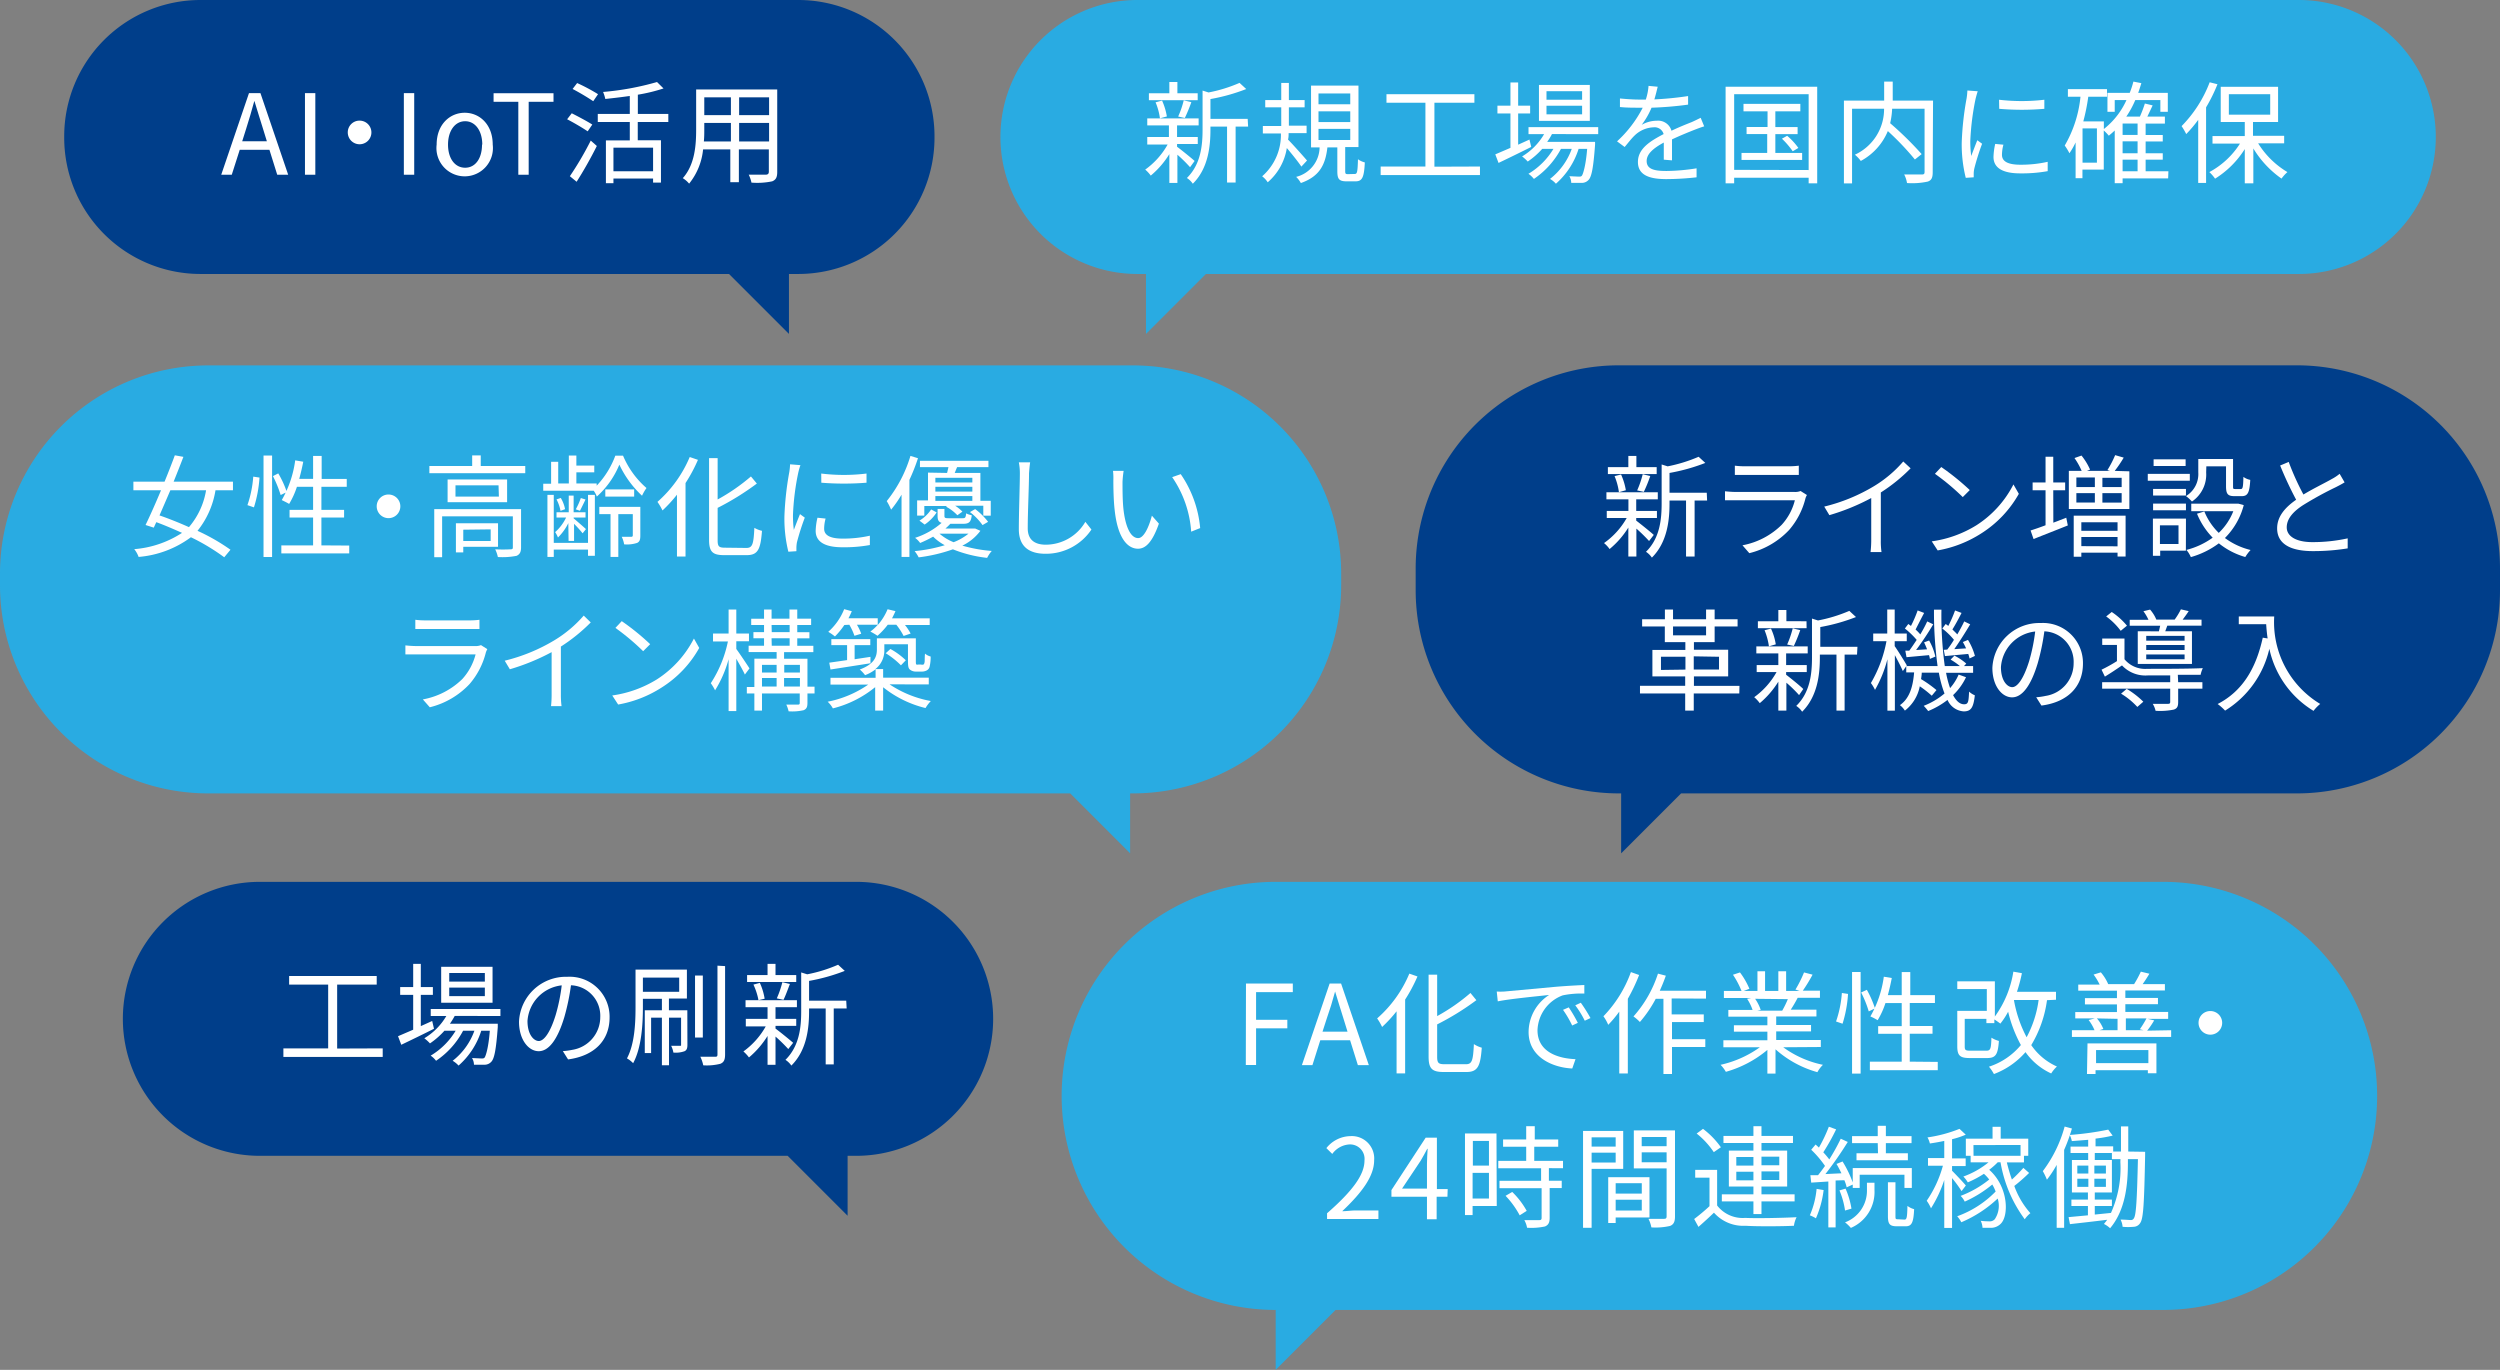
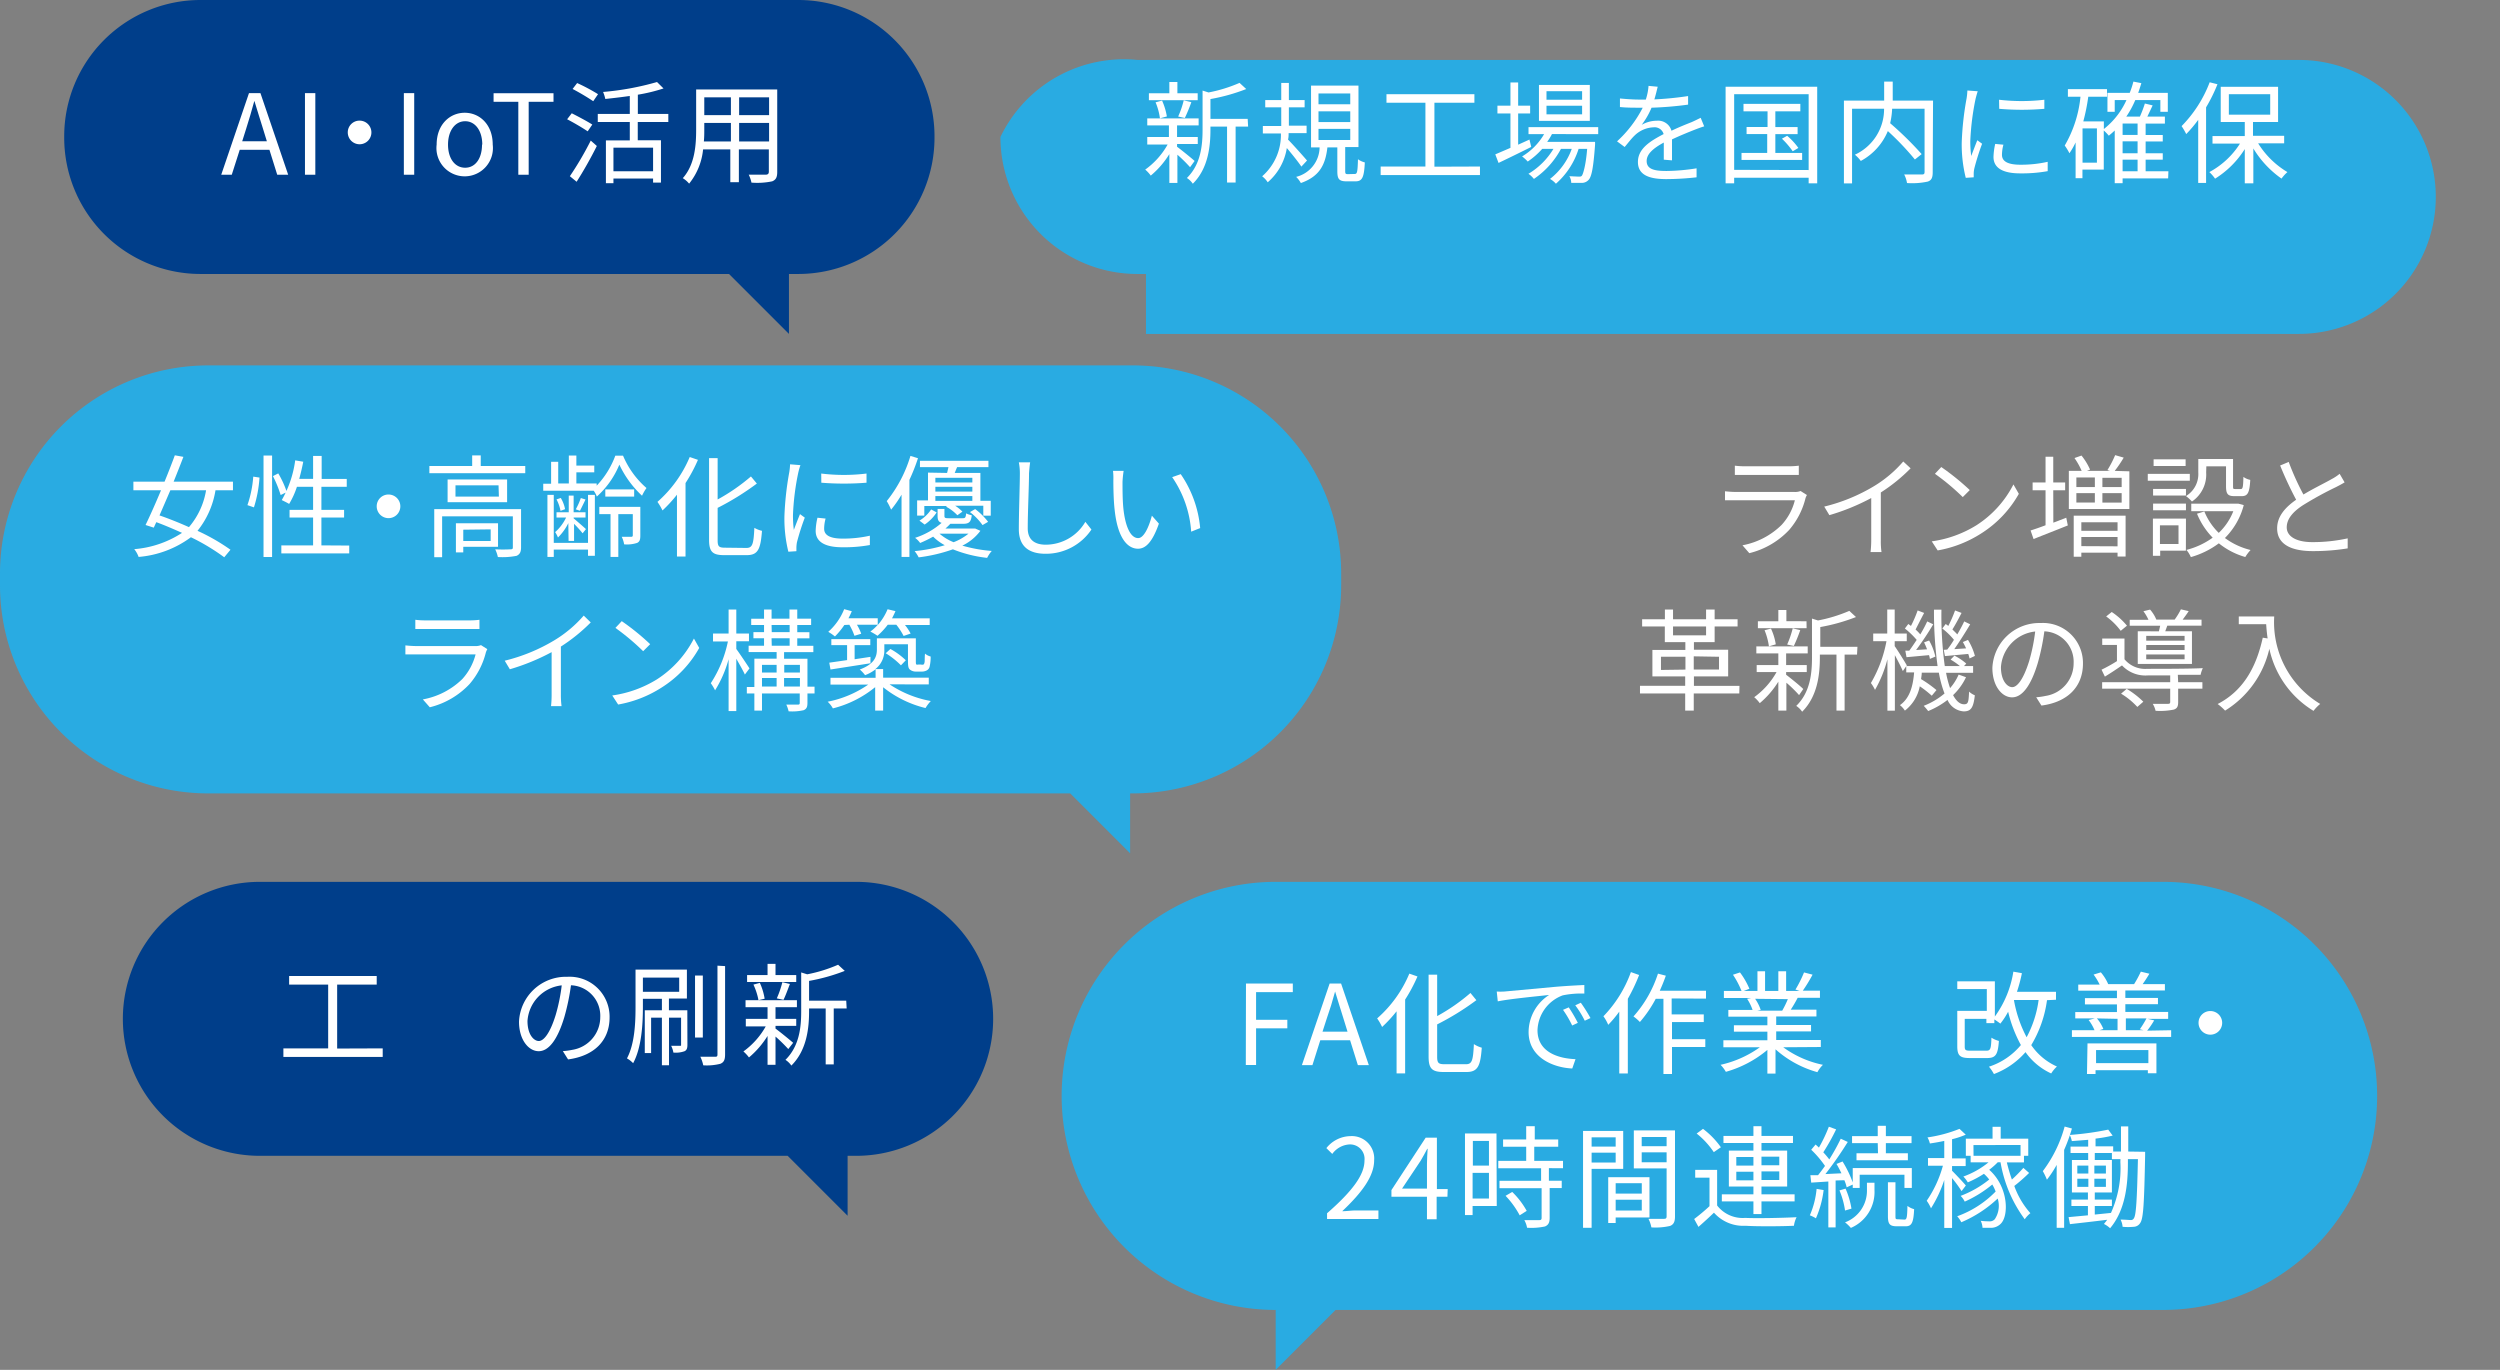
<svg xmlns="http://www.w3.org/2000/svg" viewBox="0 0 292 160">
  <rect x="0" y="0" width="292" height="160" fill="#808080" stroke="none" />
  <defs>
    <style>.cls-1{fill:#003e8a;}.cls-2{fill:#fff;}.cls-3{fill:#29abe2;}.cls-4{fill:none;}</style>
  </defs>
  <g id="レイヤー_2" data-name="レイヤー 2">
    <g id="レイヤー_1-2" data-name="レイヤー 1">
      <path class="cls-1" d="M7.5,15.92v.16A15.92,15.92,0,0,0,23.42,32H85.15l7,7V32h1.08a15.92,15.92,0,0,0,15.92-15.92v-.16A15.92,15.92,0,0,0,93.23,0H23.42A15.92,15.92,0,0,0,7.5,15.92Z" />
      <path class="cls-2" d="M31.47,17.5H28l-.93,2.91H25.84l3.24-9.53h1.34l3.24,9.53H32.38Zm-.3-1-.45-1.46c-.35-1.08-.65-2.12-1-3.23H29.7c-.3,1.12-.61,2.15-.95,3.23l-.46,1.46Z" />
      <path class="cls-2" d="M35.62,10.88h1.21v9.53H35.62Z" />
      <path class="cls-2" d="M42,14.09a1.38,1.38,0,1,1-1.38,1.38A1.37,1.37,0,0,1,42,14.09Z" />
      <path class="cls-2" d="M47.17,10.88h1.21v9.53H47.17Z" />
      <path class="cls-2" d="M51,16.89c0-2.36,1.55-3.72,3.28-3.72s3.27,1.36,3.27,3.72a3.3,3.3,0,1,1-6.55,0Zm5.33,0c0-1.63-.83-2.73-2-2.73s-2,1.1-2,2.73.81,2.7,2,2.7S56.3,18.51,56.3,16.89Z" />
      <path class="cls-2" d="M60.54,11.89H57.65v-1h7v1H61.75v8.52H60.54Z" />
      <path class="cls-2" d="M68.64,15.34c-.54-.37-1.6-1-2.4-1.41l.54-.7c.75.38,1.83.95,2.4,1.32Zm-2.08,5.24A37.65,37.65,0,0,0,69,16.42l.71.63a47.44,47.44,0,0,1-2.36,4.18Zm2.73-8.76a28,28,0,0,0-2.41-1.43l.53-.69A21.41,21.41,0,0,1,69.85,11Zm5.2,2.43v2.13H77.2v4.95h-.92v-.48H71.65v.55h-.88v-5h2.79V14.25H69.82v-.94h3.74v-2.1c-1,.14-1.93.25-2.86.35a4.6,4.6,0,0,0-.26-.82,32.53,32.53,0,0,0,6.3-1.16l.76.75a19.85,19.85,0,0,1-3,.73v2.25h3.56v.94Zm1.79,3H71.65V20h4.63Z" />
      <path class="cls-2" d="M90.78,20.1c0,.62-.17.91-.59,1.08a8.53,8.53,0,0,1-2.42.15,3.8,3.8,0,0,0-.32-.93c.91,0,1.79,0,2,0s.35-.09.35-.34V17.45h-3.5v3.83h-1V17.45H82.12a7.52,7.52,0,0,1-1.63,4,3,3,0,0,0-.74-.64c1.43-1.61,1.56-3.9,1.56-5.71V10.45h9.47Zm-5.41-3.58V14.36H82.26v.77c0,.43,0,.91-.05,1.39Zm-3.11-5.15v2.08h3.11V11.37Zm7.57,0h-3.5v2.08h3.5Zm0,5.15V14.36h-3.5v2.16Z" />
-       <path class="cls-3" d="M116.85,16h0a16,16,0,0,0,16,16h1v7l7-7H268.5a16,16,0,0,0,16-16h0a16,16,0,0,0-16-16H132.85A16,16,0,0,0,116.85,16Z" />
+       <path class="cls-3" d="M116.85,16h0a16,16,0,0,0,16,16h1v7H268.5a16,16,0,0,0,16-16h0a16,16,0,0,0-16-16H132.85A16,16,0,0,0,116.85,16Z" />
      <path class="cls-2" d="M139,19.53a17.21,17.21,0,0,0-1.48-1.46v3.3h-.94V18a10.31,10.31,0,0,1-2.17,2.51,3.91,3.91,0,0,0-.65-.7,9,9,0,0,0,2.62-2.93H134V16h2.53V14.65H134v-.82h6v.82h-2.52V16h2.42v.82h-2.42v.32c.49.36,1.76,1.39,2.05,1.66Zm.89-7.83h-5.7v-.81h2.39V9.58h.94v1.31h2.37Zm-4.41,2.12a7.19,7.19,0,0,0-.51-1.87l.76-.2a7.54,7.54,0,0,1,.56,1.85Zm2.13-.21a10.55,10.55,0,0,0,.65-1.89l.89.21a19.43,19.43,0,0,1-.76,1.85Zm8.17,1.18h-1.46v6.53h-1V14.79h-1.94v.33c0,1.93-.24,4.54-2.06,6.34a2.45,2.45,0,0,0-.69-.67c1.65-1.62,1.83-3.87,1.83-5.68V10.58l.7.22a17.11,17.11,0,0,0,3.62-1.12l.78.72a22.1,22.1,0,0,1-4.18,1.17v2.31h4.35Z" />
      <path class="cls-2" d="M152,19.46c-.32-.49-1.1-1.47-1.7-2.17a6.62,6.62,0,0,1-2.23,4,2.82,2.82,0,0,0-.65-.7,6.41,6.41,0,0,0,2.19-5h-2.11v-.87h2.15V12.54h-1.87v-.85h1.87v-2h.89v2h1.84v.85h-1.84v2.14h2.07v.87h-2.1c0,.24,0,.5-.07.75.55.55,1.9,2.07,2.22,2.45Zm6.23.86c.28,0,.34-.2.38-1.72a2.35,2.35,0,0,0,.8.37c-.08,1.76-.31,2.21-1.08,2.21h-1.05c-.9,0-1.08-.29-1.08-1.2V17.22h-1.16c-.23,2-.89,3.38-3.1,4.16a3.06,3.06,0,0,0-.55-.72,3.61,3.61,0,0,0,2.74-3.44h-1V10h5.54v7.18h-1.55V20c0,.3.06.34.33.34ZM154,12.18h3.71V10.92H154Zm0,2.08h3.71V13H154Zm0,2.09h3.71v-1.3H154Z" />
      <path class="cls-2" d="M172.86,19.45v1h-11.6v-1h5.23V12h-4.55V11h10.27v1h-4.67v7.47Z" />
      <path class="cls-2" d="M178.85,17.16c-1.31.66-2.73,1.35-3.82,1.87l-.38-1,1.77-.76V13.25H174.9v-.91h1.52V9.63h.9v2.71h1.4v.91h-1.4V16.9l1.32-.6Zm2.42-1.5a6.93,6.93,0,0,1-.56.91h5.59a2.9,2.9,0,0,1,0,.39c-.2,2.68-.4,3.7-.77,4.07a1.06,1.06,0,0,1-.72.33c-.29,0-.77,0-1.29,0a1.6,1.6,0,0,0-.22-.78l1.1.05c.18,0,.3,0,.39-.15s.42-1,.59-3.09h-1a9,9,0,0,1-2.65,4.07,2.57,2.57,0,0,0-.69-.56,7.74,7.74,0,0,0,2.54-3.51h-1.26a9.84,9.84,0,0,1-3.16,3.51,2.83,2.83,0,0,0-.64-.6,8.46,8.46,0,0,0,2.92-2.91h-1.31a8.93,8.93,0,0,1-1.69,1.48,4.82,4.82,0,0,0-.66-.6,7.28,7.28,0,0,0,2.57-2.6h-1.82v-.82h8.14v.82Zm4.42-1.54h-5.94V9.92h5.94Zm-.9-3.47h-4.16v1h4.16Zm0,1.7h-4.16v1h4.16Z" />
      <path class="cls-2" d="M194.33,18.65c0-.49,0-1.32,0-2-1.19.65-2,1.31-2,2.16,0,1,1,1.16,2.32,1.16a23.28,23.28,0,0,0,3.51-.31l0,1.05a32.54,32.54,0,0,1-3.53.21c-1.84,0-3.32-.39-3.32-2s1.53-2.48,3-3.26a1.09,1.09,0,0,0-1.16-.79,3.36,3.36,0,0,0-2.22.95c-.37.35-.73.83-1.17,1.35l-.89-.66a13.92,13.92,0,0,0,3-3.93h-.54c-.54,0-1.41,0-2.12-.08v-1c.69.07,1.59.13,2.17.13.28,0,.55,0,.85,0a6.65,6.65,0,0,0,.32-1.6l1.07.1c-.09.36-.21.89-.39,1.48a37.82,37.82,0,0,0,3.94-.39v1a40.7,40.7,0,0,1-4.27.36,9.19,9.19,0,0,1-1.15,2,3.59,3.59,0,0,1,1.78-.48,1.62,1.62,0,0,1,1.7,1.17c.88-.42,1.66-.73,2.34-1,.39-.17.7-.33,1.07-.51l.41,1c-.32.09-.79.27-1.13.4-.73.29-1.65.66-2.63,1.12,0,.74,0,1.83,0,2.45Z" />
      <path class="cls-2" d="M212.25,10.13V21.41h-1v-.65h-8.7v.65h-1V10.13Zm-1,9.73V11h-8.7v8.84Zm-.76-2v.82h-7.08v-.82h3V15.66H204v-.83h2.45V13h-2.81v-.87h6.64V13h-2.92v1.84h2.6v.83h-2.6v2.19Zm-1.75-2a7.7,7.7,0,0,1,1.31,1.42l-.66.39a9.43,9.43,0,0,0-1.26-1.47Z" />
      <path class="cls-2" d="M225.74,20.12c0,.63-.14.94-.58,1.09a8.61,8.61,0,0,1-2.42.17,3.38,3.38,0,0,0-.33-1c.91,0,1.8,0,2.07,0s.31-.1.31-.33V12.7H221a8.76,8.76,0,0,1-.23,1.69A39.35,39.35,0,0,1,224.45,18l-.79.63a31.79,31.79,0,0,0-3.16-3.32,7,7,0,0,1-3.16,3.49,3.94,3.94,0,0,0-.69-.73,5.86,5.86,0,0,0,3.41-5.37h-3.74v8.72h-.95V11.75h4.7V9.53h1v2.22h4.71Z" />
      <path class="cls-2" d="M231,10.66c-.08.22-.19.64-.25.87a30.29,30.29,0,0,0-.62,4.93,13,13,0,0,0,.11,1.76c.22-.58.5-1.33.71-1.84l.56.41a28.34,28.34,0,0,0-.91,2.89,3.15,3.15,0,0,0-.07.57l0,.46-.93.06a16.09,16.09,0,0,1-.47-4.13,35.14,35.14,0,0,1,.57-5.16,7.56,7.56,0,0,0,.09-.91ZM234,16.9a4.65,4.65,0,0,0-.17,1.18c0,.59.39,1.16,2.16,1.16a14.16,14.16,0,0,0,3.18-.34l0,1.09a16.89,16.89,0,0,1-3.21.26c-2.16,0-3.12-.71-3.12-1.92a7.85,7.85,0,0,1,.2-1.52Zm-.51-5.25a22.82,22.82,0,0,0,5.29,0v1.06a30.91,30.91,0,0,1-5.27,0Z" />
      <path class="cls-2" d="M253.24,20.84h-5.32v.56H247V15.24c-.22.22-.46.41-.69.61a5.49,5.49,0,0,0-.59-.61v4.57h-2.49v1h-.8V16.64a9,9,0,0,1-.72,1.26,6.58,6.58,0,0,0-.55-.9A14.08,14.08,0,0,0,243,11.3h-1.47v-.89h4.57v.89h-2.19a22.92,22.92,0,0,1-.58,2.88h2.4v.89a9,9,0,0,0,2.64-3.38H247v1.37h-.85V10.85h2.6a10.17,10.17,0,0,0,.43-1.32l.93.18c-.12.39-.24.78-.37,1.14h3.46v2.21h-.87V11.69h-2.93a10.81,10.81,0,0,1-1.05,1.93h1.59a13.43,13.43,0,0,0,.58-1.53l.91.22-.62,1.31h2.05v.82h-2.25v1.33h2v.75h-2V17.9h2v.75h-2V20h2.66ZM244.92,15h-1.68v4h1.68Zm4.75-.57h-1.75v1.33h1.75Zm0,2.08h-1.75V17.9h1.75ZM247.92,20h1.75V18.65h-1.75Z" />
      <path class="cls-2" d="M259,9.84a18.81,18.81,0,0,1-1.33,2.7v8.83h-.92V14a14.9,14.9,0,0,1-1.4,1.66,7.63,7.63,0,0,0-.54-.93,14.75,14.75,0,0,0,3.28-5.12Zm4.75,6.9a10.14,10.14,0,0,0,3.42,3.36,4.59,4.59,0,0,0-.69.76,11.66,11.66,0,0,1-3.29-3.52v4.07h-1v-4a10.9,10.9,0,0,1-3.47,3.46,4.52,4.52,0,0,0-.67-.77,9.63,9.63,0,0,0,3.58-3.33h-3.21v-.88h3.77V14.25h-2.81V10.14h6.7v4.11h-2.93v1.61h3.64v.88Zm-3.42-3.35h4.83V11h-4.83Z" />
-       <path class="cls-1" d="M165.35,66.4v2.54a23.74,23.74,0,0,0,23.73,23.73h.27v7l7-7h71.92A23.73,23.73,0,0,0,292,68.94V66.4a23.72,23.72,0,0,0-23.73-23.73H189.08A23.73,23.73,0,0,0,165.35,66.4Z" />
-       <path class="cls-2" d="M192.61,63.19a19,19,0,0,0-1.48-1.45V65h-.94V61.62A10.31,10.31,0,0,1,188,64.13a3.6,3.6,0,0,0-.65-.7A9,9,0,0,0,190,60.5h-2.33v-.82h2.53V58.32h-2.57V57.5h6v.82h-2.52v1.36h2.42v.82h-2.42v.31c.49.37,1.76,1.39,2.05,1.67Zm.89-7.82h-5.7v-.81h2.39V53.25h.94v1.31h2.37Zm-4.41,2.12a7.36,7.36,0,0,0-.51-1.88l.76-.19a7.47,7.47,0,0,1,.56,1.84Zm2.13-.21a11.4,11.4,0,0,0,.65-1.89l.88.21a17.22,17.22,0,0,1-.75,1.85Zm8.17,1.18h-1.46V65h-1V58.46H195v.33c0,1.93-.24,4.53-2.06,6.34a2.48,2.48,0,0,0-.69-.68c1.65-1.61,1.83-3.86,1.83-5.68V54.25l.7.22a17.71,17.71,0,0,0,3.62-1.12l.78.72A22.1,22.1,0,0,1,195,55.24v2.31h4.35Z" />
      <path class="cls-2" d="M211.05,57.82a1.72,1.72,0,0,0-.17.38,8.93,8.93,0,0,1-1.9,3.69,9.48,9.48,0,0,1-4.66,2.72l-.8-.92a8.81,8.81,0,0,0,4.57-2.38,6.58,6.58,0,0,0,1.55-2.88h-6.9l-1.26,0V57.38a12.5,12.5,0,0,0,1.26.08h6.85a1.72,1.72,0,0,0,.72-.11Zm-8.42-3.43a8.46,8.46,0,0,0,1.17.07h5.11a8.47,8.47,0,0,0,1.19-.07v1.08c-.32,0-.76,0-1.2,0h-5.1c-.4,0-.81,0-1.17,0Z" />
      <path class="cls-2" d="M223.16,54.7a19.82,19.82,0,0,1-3.48,2.82v5.57a8.72,8.72,0,0,0,.08,1.39h-1.28a11.84,11.84,0,0,0,.08-1.39V58.17a25.17,25.17,0,0,1-4.89,2l-.6-1a20.76,20.76,0,0,0,5.82-2.39,14.12,14.12,0,0,0,3.41-2.88Z" />
      <path class="cls-2" d="M230.83,61.36a12.27,12.27,0,0,0,4.34-4.78l.63,1.1a13,13,0,0,1-4.37,4.61,13.83,13.83,0,0,1-5.11,2l-.69-1.06A13.34,13.34,0,0,0,230.83,61.36Zm-.76-4.12-.82.82A26.84,26.84,0,0,0,226,55.34l.74-.79A28.63,28.63,0,0,1,230.07,57.24Z" />
      <path class="cls-2" d="M239.83,61.05l1.51-.58.18.9c-1.38.56-2.86,1.13-4,1.59l-.35-1c.48-.15,1.09-.36,1.75-.61V57.26h-1.51v-.91h1.51v-3h.9v3h1.39v.91h-1.39Zm8.88-6v4.4h-7.07V55h1.5a8.41,8.41,0,0,0-.84-1.5l.82-.29a7.39,7.39,0,0,1,1,1.64l-.37.15h2.71l-.31-.1a12,12,0,0,0,.9-1.74l1,.29A14.37,14.37,0,0,1,247,55Zm-6.5,5.18h6.06V65h-.94v-.45H243.1v.48h-.89Zm.31-3.34h2.16V55.77h-2.16Zm0,1.81h2.16v-1.1h-2.16ZM243.1,61v1h4.23V61Zm4.23,2.81V62.72H243.1v1.07Zm.48-8h-2.25v1.08h2.25Zm0,1.79h-2.25v1.1h2.25Z" />
      <path class="cls-2" d="M255.77,56.15h-4.91v-.8h4.91Zm-.46,8.17h-3v.6h-.85V60.57h3.86Zm-3.83-7.21h3.84v.77h-3.84Zm0,1.71h3.84v.78h-3.84Zm3.8-4.39h-3.74v-.78h3.74Zm-3,6.93v2.18h2.17V61.36Zm5.4-6.18a3.81,3.81,0,0,1-1.66,3.4,4.75,4.75,0,0,0-.7-.64,3,3,0,0,0,1.44-2.77V53.61h4.06v3.17c0,.29,0,.34.24.34h.65c.24,0,.29-.17.32-1.42a2,2,0,0,0,.8.35c-.08,1.53-.31,1.9-1,1.9H261c-.79,0-1-.24-1-1.17V54.47H257.7ZM262.07,59a8.44,8.44,0,0,1-2.2,3.84,8.34,8.34,0,0,0,3,1.4,4.78,4.78,0,0,0-.62.82,8.74,8.74,0,0,1-3.09-1.6,10,10,0,0,1-3.27,1.61,3.09,3.09,0,0,0-.52-.84,9,9,0,0,0,3.07-1.43A8.66,8.66,0,0,1,256.61,60l.86-.26a7.3,7.3,0,0,0,1.68,2.5,7,7,0,0,0,1.7-2.53h-4.91v-.88h5.34l.17,0Z" />
      <path class="cls-2" d="M273.85,56.34c-.29.18-.61.35-1,.55A40.65,40.65,0,0,0,269,59c-1.2.78-1.91,1.62-1.91,2.6s1,1.72,3,1.72a19,19,0,0,0,4.12-.44v1.17a25,25,0,0,1-4.07.32c-2.42,0-4.17-.73-4.17-2.66,0-1.32.84-2.38,2.22-3.34a42.68,42.68,0,0,1-1.87-4l1-.42a30.26,30.26,0,0,0,1.72,3.81c1.21-.73,2.61-1.4,3.31-1.81a5.07,5.07,0,0,0,.92-.61Z" />
      <path class="cls-2" d="M203.15,81h-5.32v2h-1V81h-5.28v-.9h5.28V79H193V75.91h3.85V75h-2.4V73.17H191.8v-.84h2.66V71.19h.95v1.14h3.86V71.19h1v1.14h2.68v.84h-2.68V75h-2.42v.89h4V79h-4v1.11h5.32Zm-6.29-2.79V76.71H194v1.54Zm-1.45-4h3.86V73.17h-3.86Zm2.42,2.45v1.54h2.95V76.71Z" />
      <path class="cls-2" d="M210.13,81.19c-.27-.32-.94-1-1.48-1.45V83h-.94V79.62a10.53,10.53,0,0,1-2.17,2.51,3.94,3.94,0,0,0-.65-.7,9,9,0,0,0,2.61-2.93h-2.32v-.82h2.53V76.32h-2.57V75.5h6v.82h-2.52v1.36h2.41v.82h-2.41v.31c.49.37,1.75,1.39,2,1.67Zm.88-7.82h-5.69v-.81h2.39V71.25h.94v1.31H211Zm-4.4,2.12a7.8,7.8,0,0,0-.51-1.88l.75-.19a6.7,6.7,0,0,1,.56,1.84Zm2.13-.21a11.4,11.4,0,0,0,.65-1.89l.88.21a19.58,19.58,0,0,1-.75,1.85Zm8.16,1.18h-1.45V83h-.95V76.46h-1.94v.33c0,1.93-.25,4.53-2.07,6.34a2.36,2.36,0,0,0-.69-.68c1.66-1.61,1.84-3.86,1.84-5.68V72.25l.7.22A17.41,17.41,0,0,0,216,71.35l.78.72a22,22,0,0,1-4.17,1.17v2.31h4.34Z" />
      <path class="cls-2" d="M229.63,79.1a7,7,0,0,1-1.51,2.09c.37.69.79,1.07,1.29,1.07s.52-.31.58-1.48a2.12,2.12,0,0,0,.67.43c-.16,1.45-.45,1.88-1.3,1.88a2.22,2.22,0,0,1-1.89-1.34,9.45,9.45,0,0,1-2.26,1.3,6.78,6.78,0,0,0-.52-.61A8.56,8.56,0,0,0,227.12,81a13,13,0,0,1-.66-2.43h-2c0,.26-.05.51-.08.75a13.86,13.86,0,0,1,1.8,1.28l-.55.66a12,12,0,0,0-1.4-1.1A4.71,4.71,0,0,1,222.49,83a2.52,2.52,0,0,0-.58-.64c1.18-.82,1.53-2.27,1.66-3.82h-.92v-.73l-.4.57c-.17-.41-.58-1.21-.93-1.86v6.49h-.87V77A14.42,14.42,0,0,1,219,80.58a4.35,4.35,0,0,0-.48-.8,15.18,15.18,0,0,0,1.82-4.89h-1.55V74h1.64V71.19h.87V74h1.41v.89h-1.41v.58c.34.47,1.22,1.89,1.42,2.25l-.05.08h3.64a46.12,46.12,0,0,1-.42-6.59h.87a43.54,43.54,0,0,0,.39,6.59h1.77a7.58,7.58,0,0,0-1.09-.76l.45-.46a6.37,6.37,0,0,1,1.38.93l-.27.29h1.07v.78H227.3a11.78,11.78,0,0,0,.47,1.79,6,6,0,0,0,1-1.58ZM223,76c.27-.36.57-.81.87-1.26a9.74,9.74,0,0,0-1.38-1.33l.4-.53.31.23a13.92,13.92,0,0,0,.78-1.81l.76.29c-.34.64-.73,1.41-1,1.94a4.77,4.77,0,0,1,.55.57,15.39,15.39,0,0,0,.81-1.52l.7.34a33.22,33.22,0,0,1-2,3l1.28-.08a8.58,8.58,0,0,0-.35-.81l.59-.22a6.77,6.77,0,0,1,.73,1.88l-.64.27a2.73,2.73,0,0,0-.1-.44l-2.63.24-.14-.76Zm4.44-.13a11.79,11.79,0,0,0,.78-1.14,8.16,8.16,0,0,0-1.36-1.32l.4-.53c.09.08.2.14.3.23a14,14,0,0,0,.79-1.81l.76.29c-.33.65-.74,1.41-1.07,1.93.21.21.42.4.57.58.31-.53.6-1.06.81-1.52l.7.34c-.55.92-1.23,2-1.86,2.9l1.38-.09c-.12-.26-.25-.52-.38-.74l.6-.25a7.1,7.1,0,0,1,.81,1.87l-.63.3a2.71,2.71,0,0,0-.15-.53l-2.72.25-.14-.73Z" />
      <path class="cls-2" d="M237.83,81.44a7.76,7.76,0,0,0,1.11-.16,3.85,3.85,0,0,0,3.26-3.81,3.56,3.56,0,0,0-3.42-3.73,26,26,0,0,1-.77,3.71c-.79,2.64-1.82,4-3,4s-2.3-1.32-2.3-3.44a5.49,5.49,0,0,1,5.64-5.24,4.67,4.67,0,0,1,4.94,4.73c0,2.7-1.78,4.51-4.85,4.91ZM237,77.23a21.11,21.11,0,0,0,.71-3.47,4.49,4.49,0,0,0-4,4.16c0,1.62.76,2.34,1.32,2.34S236.32,79.4,237,77.23Z" />
      <path class="cls-2" d="M254.41,79.68h2.83v.76h-2.83V82c0,.5-.11.75-.51.88a7.91,7.91,0,0,1-2.13.14,2.66,2.66,0,0,0-.33-.81c.84,0,1.56,0,1.77,0s.27-.06.27-.23V80.44h-7.95v-.76h7.95v-.79c-1,0-2,0-2.63,0a3.74,3.74,0,0,1-3-1.17c-.64.44-1.28.87-2,1.31l-.39-.81a18.25,18.25,0,0,0,1.8-1V75.33h-1.72v-.75h2.6V77a3.14,3.14,0,0,0,2.65,1.12c1.5,0,4.85,0,6.5-.08a3.4,3.4,0,0,0-.26.78c-.67,0-1.65,0-2.66,0Zm-6.71-6A7.78,7.78,0,0,0,246,72l.65-.52a8.26,8.26,0,0,1,1.78,1.6Zm.7,6.78a10.19,10.19,0,0,1,1.94,1.5l-.7.61a8.6,8.6,0,0,0-1.9-1.55Zm3.76-6.72.15-.65h-3.56v-.7h2.19a5.43,5.43,0,0,0-.59-1l.78-.19a4.21,4.21,0,0,1,.73,1.17H254a8.2,8.2,0,0,0,.73-1.2l.91.21c-.23.36-.49.7-.71,1h2.21v.7h-4l-.24.65h3.12v3.82h-6.33V73.73Zm3,.53h-4.48v.56h4.48Zm0,1.07h-4.48v.58h4.48Zm0,1.1h-4.48V77h4.48Z" />
      <path class="cls-2" d="M265.63,72A11.13,11.13,0,0,0,271,82.22a4.62,4.62,0,0,0-.78.81,11.24,11.24,0,0,1-5.16-7.25A11.48,11.48,0,0,1,259.89,83a6,6,0,0,0-.87-.77c2.88-1.49,4.47-4.11,5.27-7.75l.57.09c-.09-.59-.14-1.17-.17-1.66h-3.2V72Z" />
      <path class="cls-3" d="M0,67v1.35A24.32,24.32,0,0,0,24.32,92.67H125l7,7v-7h.32a24.33,24.33,0,0,0,24.33-24.33V67a24.32,24.32,0,0,0-24.33-24.32h-108A24.32,24.32,0,0,0,0,67Z" />
      <path class="cls-2" d="M25.17,57.26A10.14,10.14,0,0,1,23.07,62a23.33,23.33,0,0,1,3.85,2.21l-.73.88a24.21,24.21,0,0,0-3.89-2.34,11.92,11.92,0,0,1-6.11,2.3,3.13,3.13,0,0,0-.51-.91,11.91,11.91,0,0,0,5.58-1.9c-1-.45-2-.88-3-1.25-.11.22-.21.45-.3.64L17,61.32c.52-1.07,1.17-2.53,1.81-4.06H15.58v-1h3.64c.44-1.08.86-2.15,1.2-3.08l1,.18c-.34.9-.73,1.88-1.14,2.9h6.93v1Zm-5.27,0c-.43,1-.86,2-1.27,2.94,1.1.38,2.28.85,3.44,1.37a8.82,8.82,0,0,0,2-4.31Z" />
      <path class="cls-2" d="M28.9,59a13.11,13.11,0,0,0,.68-3.33l.73.11a14.68,14.68,0,0,1-.65,3.48Zm1.88-5.79h1V65.06h-1Zm1.72,2.08a11.37,11.37,0,0,1,1,2.18l-.72.35a13.72,13.72,0,0,0-.9-2.21Zm8.29,8.43v.92H32.86V63.7h3.71V60.45H33.82v-.9h2.75V56.86H34.68a9.49,9.49,0,0,1-.91,2c-.2-.13-.63-.34-.86-.45a12.72,12.72,0,0,0,1.57-4.64l.94.16c-.13.67-.29,1.35-.47,2h1.62V53.25h1v2.69h2.93v.92H37.54v2.69h2.65v.9H37.54V63.7Z" />
      <path class="cls-2" d="M45.38,57.76A1.38,1.38,0,1,1,44,59.14,1.37,1.37,0,0,1,45.38,57.76Z" />
      <path class="cls-2" d="M61.35,54.43v.84H50.15v-.84h5V53.19h1v1.24Zm-.49,9.49c0,.52-.12.81-.52,1a8.47,8.47,0,0,1-2.19.14,3.84,3.84,0,0,0-.31-.9,16.92,16.92,0,0,0,1.8,0c.22,0,.26-.06.26-.25v-3.6H51.64v4.77h-.92V59.47H60.86ZM59.23,56v2.66H52.28V56Zm-1,.69H53.2V58h5.07Zm-4.12,7.18v.65h-.86v-3.4h4.92v2.75Zm0-2v1.32h3.2V61.83Z" />
      <path class="cls-2" d="M72.77,53.22A10.24,10.24,0,0,0,75.51,57a5.7,5.7,0,0,0-.52.9,11.83,11.83,0,0,1-2.65-3.63A10.25,10.25,0,0,1,69.71,58a3,3,0,0,0-.36-.68h-5.9v-.82h.92V53.94h.83v2.53h1.24V53.21h.88v1.17h2.09v.79H67.32v1.3h2.37v.26a10.27,10.27,0,0,0,2.18-3.51ZM68.68,57.8h.8v7.12h-.8v-.73h-4v.86h-.74V57.8h.74v5.61h4Zm-2.3,3.3a6.06,6.06,0,0,1-1.21,1.68,3.16,3.16,0,0,0-.33-.63,5.24,5.24,0,0,0,1.28-1.7H65v-.62h1.43V57.89H67v1.94h1.39v.62H67v.09c.32.27,1.22,1.05,1.44,1.26l-.39.49a13.86,13.86,0,0,0-1-1.11v2h-.64Zm-.88-2.94A4,4,0,0,1,66,59.47l-.53.2A4.75,4.75,0,0,0,65,58.33Zm2.89.18c-.23.48-.46.95-.65,1.32l-.49-.17a8.09,8.09,0,0,0,.59-1.32Zm6.4,4.2c0,.46-.06.72-.37.87a3.79,3.79,0,0,1-1.52.17,3.22,3.22,0,0,0-.28-.88c.55,0,1,0,1.11,0s.18-.05.18-.17V60.05H72.22v5h-.91v-5H70V59.2h4.79ZM74.07,58H70.7v-.84h3.37Z" />
      <path class="cls-2" d="M81.52,53.71a18.12,18.12,0,0,1-1.45,2.71V65h-1V57.78a16,16,0,0,1-1.69,1.84,7.28,7.28,0,0,0-.59-1,14.39,14.39,0,0,0,3.77-5.24ZM87.18,64c.72,0,.84-.47.93-2.35A3.07,3.07,0,0,0,89,62c-.16,2.1-.44,2.84-1.78,2.84H84.58c-1.35,0-1.76-.39-1.76-1.8V53.51h1v4.83a22.55,22.55,0,0,0,3.89-2.69l.69.83a31.17,31.17,0,0,1-4.58,2.84v3.77c0,.73.14.88.86.88Z" />
      <path class="cls-2" d="M93.49,54.33a8,8,0,0,0-.25.87,29.24,29.24,0,0,0-.62,4.92,13,13,0,0,0,.1,1.77c.22-.58.51-1.34.72-1.84l.56.41a27.91,27.91,0,0,0-.92,2.89,4.26,4.26,0,0,0-.06.57l0,.46-.94.06a16.16,16.16,0,0,1-.46-4.13,35.46,35.46,0,0,1,.57-5.17,7.19,7.19,0,0,0,.09-.91Zm2.94,6.24a4.59,4.59,0,0,0-.17,1.18c0,.58.39,1.16,2.16,1.16a14.22,14.22,0,0,0,3.18-.34v1.09a16.73,16.73,0,0,1-3.21.26c-2.16,0-3.12-.71-3.12-1.92a7.37,7.37,0,0,1,.21-1.53Zm-.51-5.26a21.77,21.77,0,0,0,5.29,0v1.07a33.24,33.24,0,0,1-5.28,0Z" />
      <path class="cls-2" d="M107.22,53.52a22.28,22.28,0,0,1-1,2.53v9h-.92V57.78a13.45,13.45,0,0,1-1.22,1.75,6.56,6.56,0,0,0-.51-1,15.54,15.54,0,0,0,2.77-5.28ZM114.51,62a5.72,5.72,0,0,1-2.11,1.73,16.84,16.84,0,0,0,3.44.62,3.69,3.69,0,0,0-.54.81,15.12,15.12,0,0,1-4-1,18.72,18.72,0,0,1-4,.94,4.28,4.28,0,0,0-.47-.73,17.7,17.7,0,0,0,3.52-.69,5.8,5.8,0,0,1-1.36-1,13.46,13.46,0,0,1-1.52.74,2.58,2.58,0,0,0-.59-.6,8.78,8.78,0,0,0,3.1-1.75c-.36-.11-.47-.34-.47-.81v-.82h.8v.82c0,.23.08.27.51.27h1.61c.3,0,.37-.06.41-.57a2.44,2.44,0,0,0,.66.22c-.08.76-.29,1-1,1H111a7.53,7.53,0,0,1-.57.55h3.3l.17,0Zm-3.89-6.76.16-.68h-3.33v-.74h8v.74h-3.66c-.1.23-.19.47-.28.68h3v3.25h1.21v1.74h-.87V59.07h-3.29a4.52,4.52,0,0,1,.85.69l-.59.42a5.09,5.09,0,0,0-1.32-1l.1-.08h-2.64v1.12h-.84V58.45h1.27V55.2Zm-3.23,5.57a4.3,4.3,0,0,0,1.37-1.31l.64.35A5,5,0,0,1,108,61.27Zm6.18-5h-4.32v.54h4.32Zm0,1.05h-4.32v.56h4.32Zm0,1.64v-.56h-4.32v.56Zm-3.84,3.83a5.81,5.81,0,0,0,1.65,1,6.3,6.3,0,0,0,1.74-1Zm4.17-2.87a7.63,7.63,0,0,1,1.51,1.49l-.65.38a7.15,7.15,0,0,0-1.47-1.52Z" />
      <path class="cls-2" d="M120.32,54c-.06.41-.1.87-.13,1.28,0,1.46-.15,4.5-.15,6.43,0,1.41.91,1.91,2.1,1.91a5.37,5.37,0,0,0,4.63-2.67l.71.9a6.4,6.4,0,0,1-5.36,2.83c-1.85,0-3.12-.78-3.12-2.87,0-1.91.12-5.16.12-6.53A6.57,6.57,0,0,0,119,54Z" />
      <path class="cls-2" d="M131.11,56.28c0,.8,0,2,.09,3,.21,2.16.83,3.57,1.74,3.57.67,0,1.26-1.32,1.6-2.62l.82.93c-.77,2.19-1.56,2.93-2.44,2.93-1.21,0-2.38-1.21-2.73-4.55-.13-1.12-.15-2.68-.15-3.43A7.47,7.47,0,0,0,130,55l1.24,0A12.41,12.41,0,0,0,131.11,56.28Zm9.07,5.4-1.05.42a12.76,12.76,0,0,0-2.22-6.37l1-.35A13.16,13.16,0,0,1,140.18,61.68Z" />
      <path class="cls-2" d="M56.92,75.82a2.37,2.37,0,0,0-.17.38,8.93,8.93,0,0,1-1.9,3.69,9.45,9.45,0,0,1-4.65,2.72l-.81-.92A8.84,8.84,0,0,0,54,79.31a6.8,6.8,0,0,0,1.55-2.88H48.61l-1.26,0V75.38a12.5,12.5,0,0,0,1.26.08h6.85a1.69,1.69,0,0,0,.72-.11Zm-8.41-3.43a8.36,8.36,0,0,0,1.17.07h5.11A8.32,8.32,0,0,0,56,72.39v1.08c-.31,0-.75,0-1.2,0H49.68c-.4,0-.82,0-1.17,0Z" />
      <path class="cls-2" d="M69,72.7a20.29,20.29,0,0,1-3.49,2.82v5.57a10.09,10.09,0,0,0,.08,1.39H64.36a12.22,12.22,0,0,0,.07-1.39V76.17a25.33,25.33,0,0,1-4.88,2l-.6-1a20.82,20.82,0,0,0,5.81-2.39,14.38,14.38,0,0,0,3.42-2.88Z" />
      <path class="cls-2" d="M76.71,79.36a12.35,12.35,0,0,0,4.34-4.78l.62,1.1a12.86,12.86,0,0,1-4.37,4.61,13.78,13.78,0,0,1-5.1,2l-.69-1.06A13.47,13.47,0,0,0,76.71,79.36Zm-.77-4.12-.82.82a26.84,26.84,0,0,0-3.24-2.72l.74-.79A27.81,27.81,0,0,1,75.94,75.24Z" />
      <path class="cls-2" d="M87,78.79c-.18-.42-.64-1.21-1-1.85v6.11H85.1V77a13.6,13.6,0,0,1-1.58,3.63,5.38,5.38,0,0,0-.5-.83,14.11,14.11,0,0,0,2-4.88H83.28V74H85.1V71.19H86V74h1.48v.9H86v.9c.36.48,1.32,1.92,1.54,2.27ZM95.14,81h-.83v1.1c0,.45-.09.7-.44.85a5.93,5.93,0,0,1-1.76.13,3.8,3.8,0,0,0-.27-.78c.62,0,1.18,0,1.36,0s.21-.07.21-.22V81H89V83h-.89V81h-.88v-.76h.88V76.93h2.6v-.77H87.44v-.74h1.8v-.87H88v-.72h1.24V73h-1.5v-.73h1.5V71.19h.88v1.07h2.09V71.19h.91v1.07h1.62V73H93.12v.84h1.42v.72H93.12v.87H95v.74H91.58v.77h2.73v3.26h.83ZM89,77.66v.89h1.71v-.89Zm0,2.53h1.71v-1H89Zm1.14-6.36h2.09V73H90.12Zm0,1.59h2.09v-.87H90.12Zm1.46,2.24v.89h1.83v-.89Zm1.83,2.53v-1H91.58v1Z" />
      <path class="cls-2" d="M103.9,79.93a12.71,12.71,0,0,0,4.82,1.95,4.53,4.53,0,0,0-.62.82,12.75,12.75,0,0,1-4.95-2.43V83h-.93V80.26a12.66,12.66,0,0,1-4.94,2.48,3.1,3.1,0,0,0-.61-.78,12.5,12.5,0,0,0,4.74-2H97v-.79h5.27v-1a4.53,4.53,0,0,1-1.23.69,3.9,3.9,0,0,0-.62-.66c1.72-.64,2-1.51,2-2.34V74.56h4.55v2.63c0,.23,0,.38.07.43a.45.45,0,0,0,.21,0h.33a.47.47,0,0,0,.26,0c.07,0,.12-.12.15-.28s0-.52.05-1a1.6,1.6,0,0,0,.66.34,4.75,4.75,0,0,1-.13,1.22.66.66,0,0,1-.36.42,1.2,1.2,0,0,1-.59.12H107a1.09,1.09,0,0,1-.72-.23c-.18-.16-.23-.37-.23-1.06v-1.9h-2.76v.64a2.75,2.75,0,0,1-1.05,2.26h.91v1h5.33v.79ZM98.62,73a9,9,0,0,1-1.1,1.34,5.65,5.65,0,0,0-.78-.54,7.07,7.07,0,0,0,1.86-2.65l.89.24a8.64,8.64,0,0,1-.39.82h3.42V73a6.45,6.45,0,0,0,1.15-1.84l.92.22c-.12.29-.26.56-.4.84h4.4V73H105.7a5.82,5.82,0,0,1,.66,1l-.82.28a7.54,7.54,0,0,0-.85-1.31h-1a8.8,8.8,0,0,1-1.2,1.29,6.71,6.71,0,0,0-.83-.49,5.94,5.94,0,0,0,.87-.8h-2.44a5.41,5.41,0,0,1,.5,1.05l-.79.24a7.16,7.16,0,0,0-.6-1.29ZM96.86,77.4l2.08-.3V75.35H97.1v-.7h4.55v.7H99.82V77l1.85-.28,0,.75L97,78.2ZM104,75.8a8.39,8.39,0,0,1,1.8,1.32l-.57.59a9.29,9.29,0,0,0-1.78-1.41Z" />
      <path class="cls-1" d="M14.35,119h0a16,16,0,0,0,16,16H92l7,7v-7h1a16,16,0,0,0,16-16h0a16,16,0,0,0-16-16H30.35A16,16,0,0,0,14.35,119Z" />
      <path class="cls-2" d="M44.7,122.45v1H33.1v-1h5.23V115H33.77v-1H44v1H39.38v7.47Z" />
-       <path class="cls-2" d="M50.69,120.16c-1.31.66-2.73,1.35-3.82,1.87l-.38-1,1.77-.76v-4.07H46.74v-.91h1.52v-2.71h.89v2.71h1.41v.91H49.15v3.65l1.33-.6Zm2.42-1.5a8.19,8.19,0,0,1-.56.91h5.59s0,.26,0,.39c-.2,2.68-.4,3.7-.77,4.07a1.06,1.06,0,0,1-.73.33c-.28,0-.76,0-1.28,0a1.51,1.51,0,0,0-.23-.78l1.11.05c.18,0,.3,0,.39-.15s.42-1,.58-3.09h-1a9,9,0,0,1-2.65,4.07,2.92,2.92,0,0,0-.69-.56,7.74,7.74,0,0,0,2.54-3.51H54.09a9.66,9.66,0,0,1-3.16,3.51,2.58,2.58,0,0,0-.63-.6,8.46,8.46,0,0,0,2.92-2.91H51.91a9.25,9.25,0,0,1-1.69,1.48,4.82,4.82,0,0,0-.66-.6,7.36,7.36,0,0,0,2.57-2.6H50.31v-.82h8.14v.82Zm4.42-1.54h-6v-4.2h6Zm-.9-3.47H52.47v1h4.16Zm0,1.7H52.47v1h4.16Z" />
      <path class="cls-2" d="M65.74,122.77a7.86,7.86,0,0,0,1.11-.15,3.87,3.87,0,0,0,3.26-3.81,3.56,3.56,0,0,0-3.42-3.73,26.2,26.2,0,0,1-.77,3.7c-.79,2.64-1.82,4-3,4s-2.3-1.33-2.3-3.45a5.49,5.49,0,0,1,5.64-5.24,4.67,4.67,0,0,1,4.94,4.73c0,2.71-1.78,4.51-4.85,4.92Zm-.84-4.21a21.11,21.11,0,0,0,.71-3.47,4.49,4.49,0,0,0-4,4.16c0,1.62.76,2.34,1.32,2.34S64.23,120.73,64.9,118.56Z" />
      <path class="cls-2" d="M80.29,122c0,.39-.05.64-.33.78a3,3,0,0,1-1.31.16,2.71,2.71,0,0,0-.26-.79c.48,0,.82,0,1,0s.16,0,.16-.16v-3.13H78.14v5.56h-.83v-5.56H76.05V123h-.74v-5h2v-1.34H75.09v1c0,1.91-.14,4.68-1.14,6.52a3.18,3.18,0,0,0-.72-.56c.91-1.72,1-4.17,1-6v-4.37h6v3.38h-2.1V118h2.15Zm-5.2-6.16h4.24v-1.66H75.09Zm7,5.34h-.91v-7.24h.91Zm2.6-8.34v10.32c0,.64-.15.92-.55,1.09a6.44,6.44,0,0,1-2,.18,4.23,4.23,0,0,0-.34-1c.78,0,1.5,0,1.73,0s.27-.07.27-.29V112.79Z" />
      <path class="cls-2" d="M92.07,122.53a19.2,19.2,0,0,0-1.49-1.46v3.3h-.93V121a10.53,10.53,0,0,1-2.17,2.51,4.32,4.32,0,0,0-.65-.7,9.12,9.12,0,0,0,2.61-2.93H87.11V119h2.54v-1.36H87.08v-.82h6v.82H90.58V119H93v.82H90.58v.32c.5.36,1.76,1.39,2.06,1.66ZM93,114.7H87.26v-.81h2.39v-1.31h.93v1.31H93Zm-4.41,2.12A7.56,7.56,0,0,0,88,115l.75-.2a7.13,7.13,0,0,1,.56,1.85Zm2.14-.21a11.4,11.4,0,0,0,.65-1.89l.88.21c-.25.65-.51,1.38-.75,1.85Zm8.16,1.18H97.38v6.53h-.94v-6.53H94.5v.33c0,1.93-.25,4.54-2.07,6.34a2.45,2.45,0,0,0-.69-.67c1.65-1.62,1.84-3.87,1.84-5.68v-4.53l.7.22a17,17,0,0,0,3.61-1.12l.78.72a22,22,0,0,1-4.17,1.17v2.31h4.34Z" />
      <path class="cls-3" d="M124,128h0a25,25,0,0,0,25,25h0v7l7-7h96.65a25,25,0,0,0,25-25h0a25,25,0,0,0-25-25H149A25,25,0,0,0,124,128Z" />
      <path class="cls-2" d="M145.53,114.88H151v1h-4.29v3.23h3.65v1h-3.65v4.28h-1.2Z" />
      <path class="cls-2" d="M157.69,121.5h-3.48l-.92,2.91h-1.23l3.24-9.53h1.34l3.24,9.53H158.6Zm-.3-1-.45-1.46c-.35-1.08-.65-2.12-1-3.23h0c-.3,1.12-.62,2.15-1,3.23l-.47,1.46Z" />
      <path class="cls-2" d="M165.56,114.05a18.45,18.45,0,0,1-1.44,2.7v8.62h-1v-7.25a15.91,15.91,0,0,1-1.69,1.83,6.79,6.79,0,0,0-.58-1,14.22,14.22,0,0,0,3.76-5.23Zm5.67,10.25c.71,0,.83-.46.92-2.35a3.32,3.32,0,0,0,.92.42c-.15,2.1-.44,2.84-1.78,2.84h-2.66c-1.36,0-1.77-.38-1.77-1.8v-9.57h1v4.84a22.17,22.17,0,0,0,3.89-2.7l.69.84a31,31,0,0,1-4.58,2.83v3.77c0,.73.15.88.86.88Z" />
      <path class="cls-2" d="M175.93,115.79l5.64-.52c1.41-.12,2.62-.18,3.48-.22v1a10.47,10.47,0,0,0-2.53.21,4.5,4.5,0,0,0-2.94,4.07c0,2.51,2.34,3.3,4.44,3.38l-.38,1.09c-2.38-.11-5.1-1.38-5.1-4.25a5.18,5.18,0,0,1,2.4-4.34c-1.13.13-4.64.46-6,.75l-.12-1.15C175.28,115.84,175.68,115.82,175.93,115.79Zm8.36,3.68-.66.31a12.19,12.19,0,0,0-1.07-1.83l.67-.29A16.65,16.65,0,0,1,184.29,119.47Zm1.48-.56-.67.31a11,11,0,0,0-1.11-1.8l.65-.3A18.63,18.63,0,0,1,185.77,118.91Z" />
      <path class="cls-2" d="M191.45,113.88a21.3,21.3,0,0,1-1.32,2.78v8.72h-1v-7.22a13.45,13.45,0,0,1-1.29,1.54,5,5,0,0,0-.56-1,14.43,14.43,0,0,0,3.21-5.16Zm3.8,2.74v1.86H199v.9h-3.71v2h3.89v.91h-3.89v3.15h-1v-8.78h-.9a14.42,14.42,0,0,1-1.85,2.71,5.39,5.39,0,0,0-.75-.65,13.9,13.9,0,0,0,2.86-5l.92.24c-.21.6-.45,1.19-.71,1.76h5.4v.92Z" />
      <path class="cls-2" d="M208.28,122.32a11.9,11.9,0,0,0,4.64,2.05,3.61,3.61,0,0,0-.65.86,12.34,12.34,0,0,1-4.89-2.67v2.84h-.95v-2.77a13.06,13.06,0,0,1-4.85,2.56,4,4,0,0,0-.62-.82,12.48,12.48,0,0,0,4.59-2.05h-4.26v-.82h5.14v-1h-3.91v-.75h3.91v-1h-4.56v-.79h2.83a5.59,5.59,0,0,0-.64-1.3l.46-.09h-3.17v-.83h2.06a10.14,10.14,0,0,0-1-1.89l.82-.27a8.91,8.91,0,0,1,1.1,1.91l-.66.25h1.6v-2.3h.89v2.3h1.55v-2.3h.91v2.3h1.57l-.48-.16a14,14,0,0,0,1-2l1,.26a19.17,19.17,0,0,1-1.14,1.87h2v.83h-2.6a15.56,15.56,0,0,1-.81,1.39h3v.79h-4.7v1h4.07v.75h-4.07v1h5.21v.82ZM205,116.66a5.08,5.08,0,0,1,.65,1.3l-.42.09h3.06l-.13,0a11.29,11.29,0,0,0,.66-1.35Z" />
-       <path class="cls-2" d="M214.45,119.31a13,13,0,0,0,.68-3.33l.72.11a14.58,14.58,0,0,1-.64,3.48Zm1.87-5.78h1V125.4h-1Zm1.73,2.08a12.39,12.39,0,0,1,.95,2.17l-.73.35a12.75,12.75,0,0,0-.89-2.21Zm8.28,8.42V125H218.4V124h3.72v-3.25h-2.75v-.9h2.75v-2.69h-1.9a9.49,9.49,0,0,1-.91,2,6.79,6.79,0,0,0-.85-.44,12.79,12.79,0,0,0,1.57-4.64l.93.15c-.13.68-.28,1.35-.46,2h1.62v-2.69h1v2.69H226v.92h-2.94v2.69h2.66v.9h-2.66V124Z" />
      <path class="cls-2" d="M239.09,116.82a13.73,13.73,0,0,1-1.84,5.25,7.17,7.17,0,0,0,3,2.5,3.81,3.81,0,0,0-.67.81,7.49,7.49,0,0,1-3-2.49,9.2,9.2,0,0,1-3.69,2.56,5,5,0,0,0-.58-.86,8.07,8.07,0,0,0,3.73-2.53,15.67,15.67,0,0,1-1.49-3.89,8.56,8.56,0,0,1-.91,1.39c-.15-.12-.46-.34-.7-.49v.43h-.93V119h-2.53v3.24c0,.41.11.48.64.48H232c.49,0,.56-.21.6-1.52a3,3,0,0,0,.87.38c-.11,1.63-.39,2-1.39,2h-2c-1.14,0-1.47-.27-1.47-1.38v-4.13h3.45v-2.55h-3.45v-.9H233v4.11a12.1,12.1,0,0,0,2.16-5.24l1,.18a19.06,19.06,0,0,1-.58,2.17h4.56v.93Zm-3.86,0a14.63,14.63,0,0,0,1.48,4.33,12.79,12.79,0,0,0,1.4-4.35h-2.87Z" />
      <path class="cls-2" d="M253.59,120.33v.78H242v-.78h2.64a5,5,0,0,0-.69-1.19l.72-.19h-2.28v-.74h4.87v-.9h-3.74v-.73h3.74v-.87h-4.52V115h2.5a6.9,6.9,0,0,0-.71-1.17l.85-.26a5.44,5.44,0,0,1,.86,1.38l-.14,0h3.16a13.06,13.06,0,0,0,.79-1.46l1,.24c-.26.44-.55.88-.79,1.22h2.6v.74h-4.62v.87h3.81v.73h-3.81v.9h5V119h-2.42l.79.18a9.93,9.93,0,0,1-.82,1.2Zm-9.77,1.54h8.05v3.49h-1V125h-6.11v.44h-1Zm1,.78v1.52h6.11v-1.52Zm.1-3.7a4.37,4.37,0,0,1,.75,1.23l-.45.15h2.11V119Zm3.38,0v1.38h2.08l-.45-.11a11.66,11.66,0,0,0,.78-1.27Z" />
      <path class="cls-2" d="M258.17,118.09a1.38,1.38,0,1,1-1.38,1.38A1.37,1.37,0,0,1,258.17,118.09Z" />
      <path class="cls-2" d="M155,141.71c3-2.62,4.37-4.51,4.37-6.15a1.69,1.69,0,0,0-1.76-1.89,2.66,2.66,0,0,0-2,1.11l-.69-.68a3.66,3.66,0,0,1,2.81-1.4,2.61,2.61,0,0,1,2.77,2.82c0,1.9-1.49,3.83-3.73,5.95.5,0,1.08-.09,1.56-.09H161v1h-6Z" />
      <path class="cls-2" d="M169.06,139.78H167.8v2.63h-1.13v-2.63h-4.15V139l4-6.12h1.31v6h1.26Zm-2.39-.95v-2.92c0-.47.05-1.24.08-1.73h-.05c-.24.47-.5.94-.77,1.4l-2.17,3.25Z" />
      <path class="cls-2" d="M174.82,140.86H172v1.06h-.89v-9.53h3.68Zm-2.79-7.6v2.88h1.88v-2.88Zm1.88,6.73v-3H172v3Zm7-3.55v1.47h1.5v.86H181v3.48c0,.55-.15.83-.54,1a7.57,7.57,0,0,1-2.1.15,2.72,2.72,0,0,0-.32-.89c.81,0,1.52,0,1.73,0s.29-.06.29-.26v-3.47h-4.92v-.86H180v-1.47h-5v-.86h3.26v-1.65h-2.7v-.85h2.7v-1.55h1v1.55H182v.85h-2.8v1.65h3.36v.86Zm-4.28,2.78a9.44,9.44,0,0,1,1.69,2.21l-.82.52a10.29,10.29,0,0,0-1.65-2.28Z" />
      <path class="cls-2" d="M185.9,136.52v6.89h-1V132.09h4.69v4.43Zm0-3.68v1.08h2.81v-1.08Zm2.81,2.94v-1.15H185.9v1.15Zm0,6.42v.65h-.87V137.5h4.82v4.7Zm0-4v1.21h3.05v-1.21Zm3.05,3.19v-1.26h-3.05v1.26Zm3.88.69c0,.61-.15.94-.58,1.11a7.55,7.55,0,0,1-2.18.17,3.63,3.63,0,0,0-.34-1c.79,0,1.59,0,1.82,0s.3-.08.3-.31v-5.58h-3.83v-4.44h4.81Zm-3.89-9.28v1.08h2.91v-1.08Zm2.91,2.95v-1.16h-2.91v1.16Z" />
      <path class="cls-2" d="M200.56,140.8a3.77,3.77,0,0,0,3.28,1.45c1.43.07,4.42,0,6-.08a3.31,3.31,0,0,0-.31,1c-1.46.07-4.2.09-5.66,0a4.57,4.57,0,0,1-3.68-1.53c-.57.55-1.17,1.1-1.81,1.66l-.5-.92a22.26,22.26,0,0,0,1.79-1.5v-3.33H198v-.91h2.56Zm-.39-6.23a9.56,9.56,0,0,0-2-2.17l.74-.55A9.68,9.68,0,0,1,201,134Zm4.63,5.75h-3.69v-.82h3.69v-.91h-2.87v-4.2h2.87v-.89h-3.5v-.82h3.5v-1.14h.94v1.14h3.68v.82h-3.68v.89h3v4.2h-3v.91h3.87v.82h-3.87v1.48h-.94Zm-2-4.18h2v-1h-2Zm2,1.72v-1h-2v1Zm.94-2.76v1h2.08v-1Zm2.08,1.72h-2.08v1h2.08Z" />
      <path class="cls-2" d="M213,139a11.68,11.68,0,0,1-.9,3.3,3.91,3.91,0,0,0-.71-.35,10.11,10.11,0,0,0,.79-3.09Zm1.4-1.12v5.48h-.85V138l-2,.13-.1-.87.9,0q.39-.49.81-1.08a12,12,0,0,0-1.61-1.89l.51-.61c.13.12.26.23.39.36a17.92,17.92,0,0,0,1.16-2.44l.85.31a24.82,24.82,0,0,1-1.5,2.68,9.38,9.38,0,0,1,.7.83A23.85,23.85,0,0,0,215,133l.82.38a43.35,43.35,0,0,1-2.61,3.75l1.87-.09c-.18-.37-.37-.75-.58-1.09l.71-.29a13,13,0,0,1,1.19,2.45v-1.68h6.9v2.32h-.86v-1.54h-5.23v1.54h-.81v-.39l-.71.32a4.18,4.18,0,0,0-.27-.83Zm1.1,3.51a9.49,9.49,0,0,0-.65-2.35l.71-.21a9.52,9.52,0,0,1,.69,2.34Zm2.56-3.25h.88V139a4.56,4.56,0,0,1-2.76,4.42,4.72,4.72,0,0,0-.68-.65,3.94,3.94,0,0,0,2.56-3.78Zm1.26-4.62h-3v-.82h3v-1.21h.95v1.21h3v.82h-3v1.18h2.57v.82h-6v-.82h2.51Zm3.12,8.93c.26,0,.32-.21.35-1.6a2.18,2.18,0,0,0,.78.38c-.07,1.62-.3,2-1,2h-1c-.86,0-1.06-.26-1.06-1.2v-3.94h.88v3.94c0,.33,0,.38.3.38Z" />
      <path class="cls-2" d="M229.11,139.12A15.26,15.26,0,0,0,228,137.6v5.82h-.91v-5.6a14.65,14.65,0,0,1-1.55,3.31,4.53,4.53,0,0,0-.5-.88,13.61,13.61,0,0,0,1.89-4.09h-1.74v-.9h1.9v-2c-.56.12-1.14.22-1.68.3a2.69,2.69,0,0,0-.28-.71,16.21,16.21,0,0,0,3.74-1l.73.68a9.68,9.68,0,0,1-1.6.53v2.24h1.59v.9H228v.54c.35.35,1.39,1.44,1.61,1.73ZM237,137a20.24,20.24,0,0,1-1.73,1.52,9.65,9.65,0,0,0,1.88,3.18,3.2,3.2,0,0,0-.66.71,15.59,15.59,0,0,1-2.83-6.66h-.32a8.27,8.27,0,0,1-1,.88c2.27,2,2.33,5.45,1.3,6.35a1.62,1.62,0,0,1-1.17.43c-.25,0-.57,0-.91,0a2.21,2.21,0,0,0-.21-.82,7.08,7.08,0,0,0,.95.06.79.79,0,0,0,.7-.26,2.82,2.82,0,0,0,.33-2.4,14.36,14.36,0,0,1-4.25,2.77,3.23,3.23,0,0,0-.48-.7,11.87,11.87,0,0,0,4.49-2.89,5.08,5.08,0,0,0-.39-.82,13.92,13.92,0,0,1-3.22,2,2.36,2.36,0,0,0-.48-.67,12.17,12.17,0,0,0,3.34-1.91,4.36,4.36,0,0,0-.62-.67,11.82,11.82,0,0,1-1.88,1,3.62,3.62,0,0,0-.52-.68,9.93,9.93,0,0,0,2.94-1.66h-2.09V135h-.56v-2h3.12v-1.39h.95v1.39h3.22v2h-.5v.77h-2c.17.7.37,1.39.59,2a16.93,16.93,0,0,0,1.34-1.36Zm-6.49-2H236v-1.26H230.5Z" />
      <path class="cls-2" d="M250.55,134.53s0,.34,0,.46c-.11,5.56-.2,7.33-.57,7.85a.92.92,0,0,1-.76.45,7,7,0,0,1-1.3,0,2.22,2.22,0,0,0-.24-.84c.51,0,1,.05,1.17.05a.38.38,0,0,0,.39-.21c.25-.36.36-2,.47-6.9h-1.17v.36c0,2.5-.25,5.54-2.08,7.71a2.86,2.86,0,0,0-.72-.5c.13-.16.26-.32.38-.49-1.57.2-3.14.37-4.35.51l-.16-.82,2.26-.21v-1.09h-1.93v-.75h1.93v-.83H242v-3.79h1.9v-.82h-2.06v-.75h2.06v-.79l-1.91.15a3.11,3.11,0,0,0-.23-.69c-.2.59-.42,1.16-.67,1.72v9.1h-.87v-7.35a13,13,0,0,1-1.14,1.73,7.27,7.27,0,0,0-.48-1,15.28,15.28,0,0,0,2.55-5.21l.85.23c-.07.25-.15.51-.24.75a34.14,34.14,0,0,0,4.48-.62l.52.7a17.65,17.65,0,0,1-2,.35v.9h2.06v.61h.91v-2.94h.85v2.94Zm-7.92,2.54h1.29v-.93h-1.29Zm0,1.56h1.29v-.95h-1.29Zm3.34-1.56v-.93h-1.35v.93Zm0,1.56v-.95h-1.35v.95Zm1.7-3.24h-1v-.72h-2v.82h2v3.79h-2v.83h2v.75h-2v1l1.89-.19a12.72,12.72,0,0,0,1.1-5.94Z" />
      <rect class="cls-4" width="292" height="160" />
    </g>
  </g>
</svg>